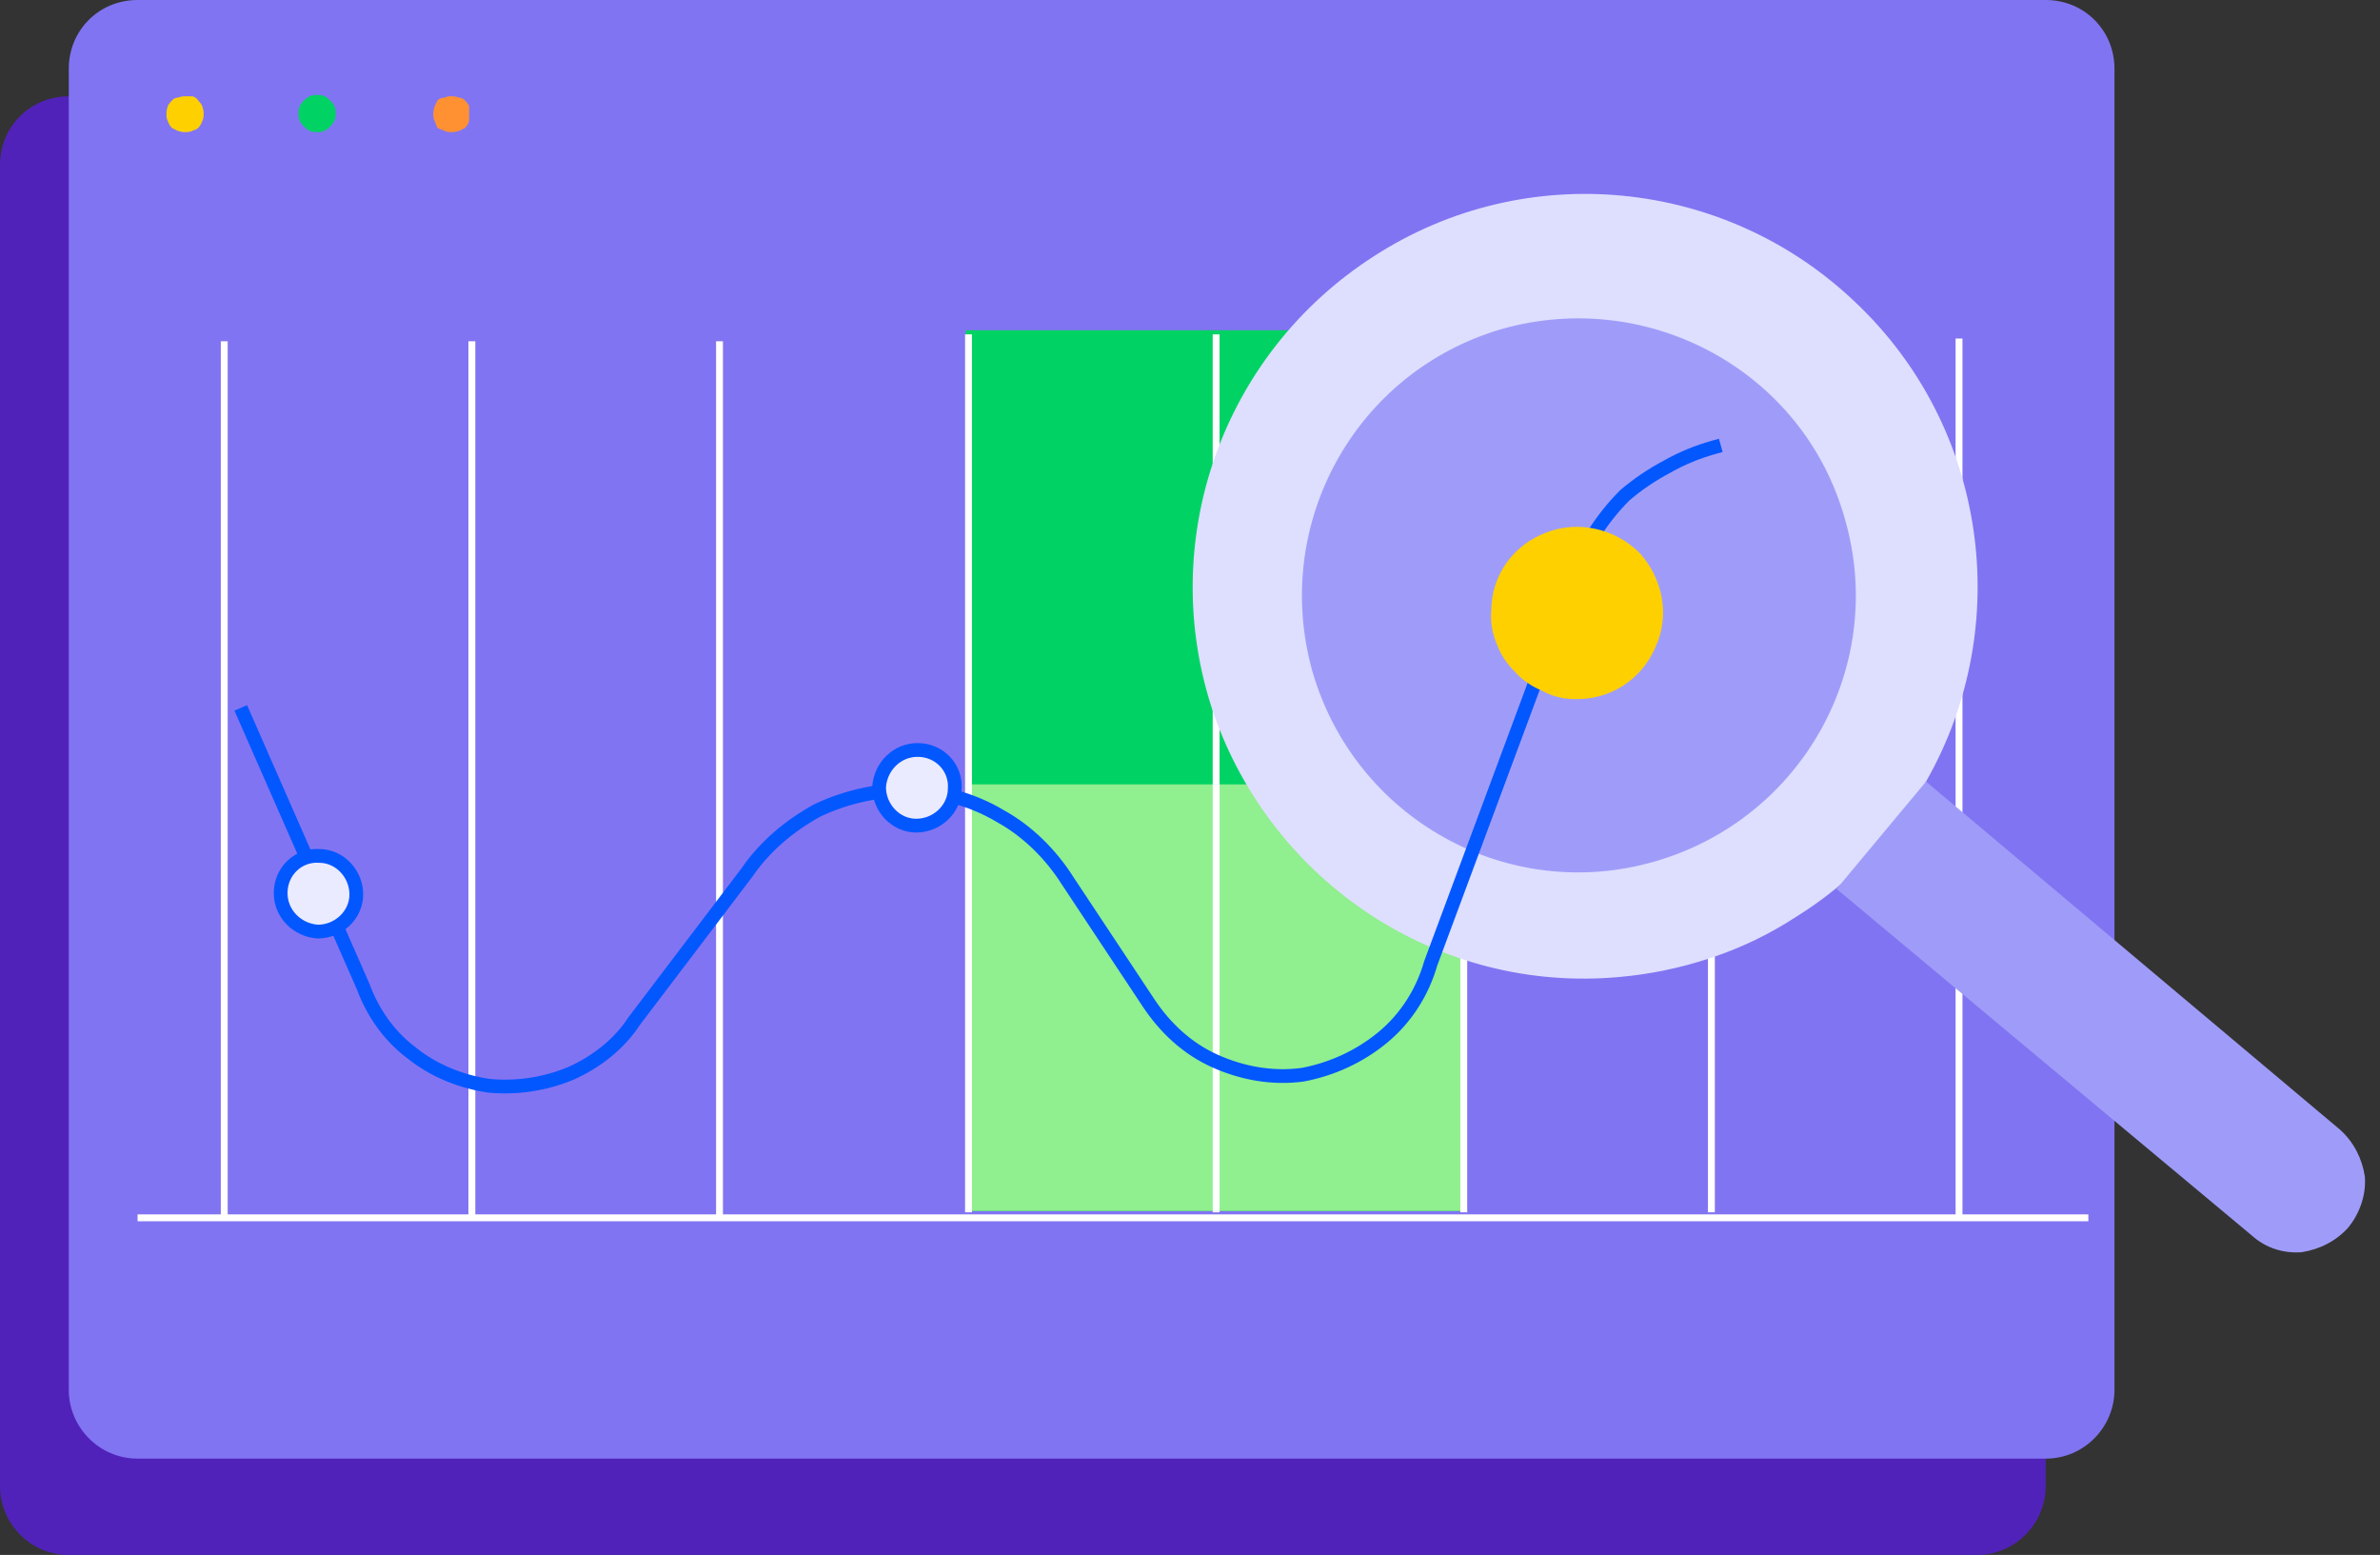
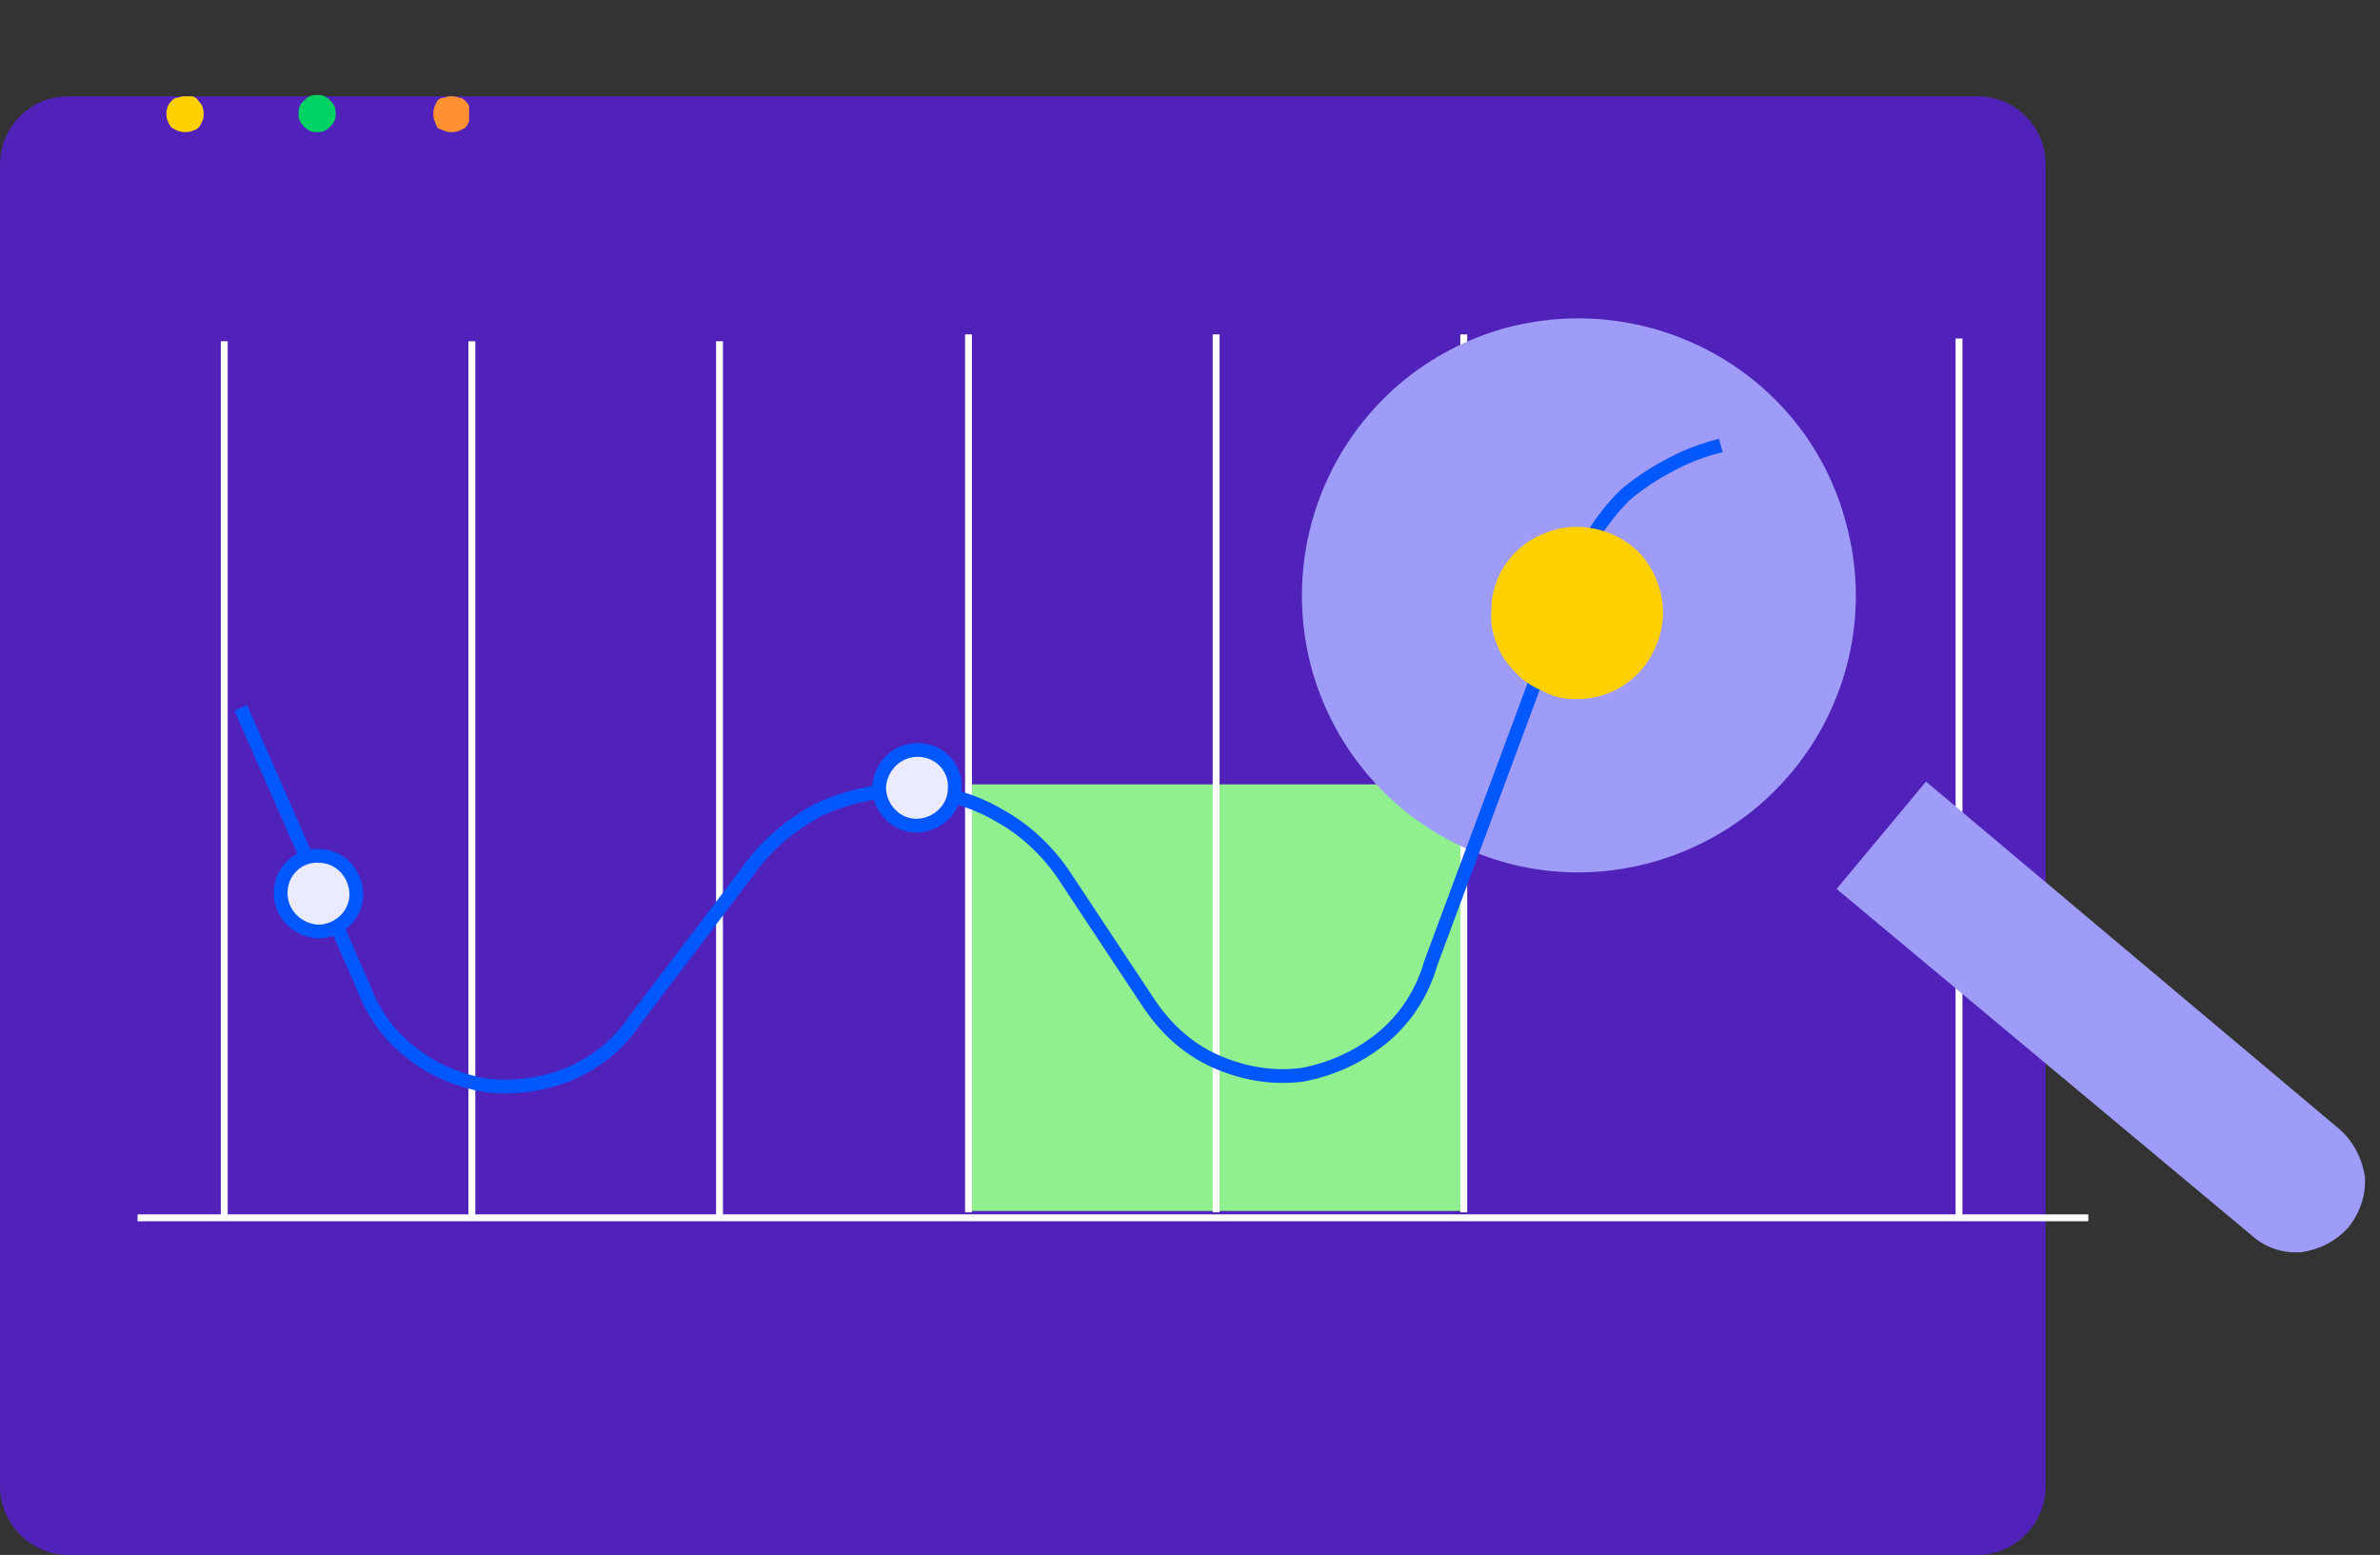
<svg xmlns="http://www.w3.org/2000/svg" version="1.2" viewBox="0 0 173 113" width="173" height="113">
  <rect x="0" y="0" width="173" height="113" fill="#333333" stroke="none" />
  <defs>
    <clipPath clipPathUnits="userSpaceOnUse" id="cp1">
      <path d="m9.95 3h162.68v93.99h-162.68z" />
    </clipPath>
  </defs>
  <style>.a{fill:#5122b9}.b{fill:#8174f2}.c{fill:#00d364}.d{fill:none;stroke:#fff;stroke-miterlimit:10;stroke-width:.5}.e{fill:#90ef8e}.f{fill:#ffd000}.g{fill:#ff9133}.h{fill:#dedeff}.i{fill:#9f9cf9}.j{fill:none;stroke:#0357ff;stroke-linecap:square;stroke-miterlimit:10}.k{fill:#ebebff}.l{fill:none;stroke:#0357ff;stroke-linecap:square;stroke-miterlimit:10;stroke-width:1}</style>
  <path class="a" d="m0 12c0-2.8 2.2-5 5-5h138.7c2.8 0 5 2.2 5 5v96c0 2.7-2.2 5-5 5h-138.7c-2.8 0-5-2.3-5-5z" />
-   <path class="b" d="m5 5c0-2.8 2.2-5 5-5h138.7c2.8 0 5 2.2 5 5v96c0 2.7-2.2 5-5 5h-138.7c-2.8 0-5-2.3-5-5z" />
-   <path class="c" d="m70.2 24h36v64h-36z" />
  <path class="d" d="m52.3 24.8v63.7" />
  <path class="d" d="m16.3 88.5v-63.7" />
  <path class="d" d="m34.3 88.5v-63.7" />
  <path class="e" d="m70.2 57h36v31h-36z" />
  <path class="d" d="m70.4 88.1v-63.8" />
  <path class="d" d="m106.4 88.1v-63.8" />
  <path class="d" d="m88.4 88.1v-63.8" />
-   <path class="d" d="m124.4 88.1v-63.8" />
  <path class="d" d="m142.4 88.3v-63.7" />
  <g clip-path="url(#cp1)">
    <path class="f" d="m12.1 8.4v-0.2q0-0.2 0.1-0.5 0.1-0.2 0.3-0.4 0.2-0.2 0.4-0.2 0.3-0.1 0.5-0.1h0.1q0.3 0 0.5 0 0.3 0.1 0.4 0.3 0.2 0.2 0.3 0.4 0.1 0.3 0.1 0.5v0.2q0 0.2-0.1 0.4-0.1 0.3-0.3 0.5-0.1 0.1-0.4 0.2-0.2 0.1-0.5 0.1h-0.1q-0.2 0-0.5-0.1-0.2-0.1-0.4-0.2-0.2-0.2-0.3-0.5-0.1-0.2-0.1-0.4z" />
    <path class="c" d="m21.7 8.3v-0.1q0-0.3 0.1-0.5 0.1-0.2 0.3-0.4 0.2-0.2 0.4-0.3 0.2-0.1 0.5-0.1h0.1q0.3 0 0.5 0.1 0.2 0.1 0.4 0.3 0.2 0.2 0.3 0.4 0.1 0.2 0.1 0.5v0.1q0 0.3-0.1 0.5-0.1 0.2-0.3 0.4-0.2 0.2-0.4 0.3-0.2 0.1-0.5 0.1h-0.1q-0.3 0-0.5-0.1-0.2-0.1-0.4-0.3-0.2-0.2-0.3-0.4-0.1-0.2-0.1-0.5z" />
    <path class="g" d="m31.5 8.4v-0.2q0-0.2 0.1-0.5 0.1-0.2 0.2-0.4 0.2-0.2 0.5-0.2 0.2-0.1 0.4-0.1h0.2q0.2 0 0.5 0.1 0.2 0 0.4 0.2 0.2 0.2 0.3 0.4 0 0.3 0 0.5v0.2q0 0.2 0 0.4-0.1 0.3-0.3 0.5-0.2 0.1-0.4 0.2-0.3 0.1-0.5 0.1h-0.2q-0.2 0-0.4-0.1-0.3-0.1-0.5-0.2-0.1-0.2-0.2-0.5-0.1-0.2-0.1-0.4z" />
    <path class="d" d="m10 88.5h141.8" />
-     <path class="h" d="m117.7 71c-13.1 1.2-25.2-6.8-29.5-19.2-4.2-12.4 0.6-26.1 11.7-33.2 11-7.1 25.5-5.7 35 3.4 9.5 9 11.6 23.4 5.1 34.8q-1.7 3-4.1 5.5-2.4 2.5-5.3 4.3-2.9 1.9-6.2 3-3.3 1.1-6.7 1.4z" />
    <path class="i" d="m120.3 62.6c-10.7 3.1-21.8-3.1-24.9-13.8-3-10.7 3.1-21.8 13.8-24.9 10.7-3 21.9 3.1 24.9 13.8 3.1 10.7-3.1 21.8-13.8 24.9z" />
    <path class="i" d="m133.5 64.6l30.2 25.2c1 0.9 2.3 1.3 3.6 1.2 1.3-0.2 2.5-0.8 3.4-1.8 0.8-1 1.3-2.3 1.2-3.7-0.2-1.3-0.8-2.5-1.8-3.4l-30.1-25.3" />
    <path class="j" d="m124.6 32.5q-1.8 0.5-3.4 1.4-1.7 0.9-3.1 2.1-1.3 1.3-2.3 2.9-1 1.6-1.5 3.4l-10.3 27.7c-0.6 2.1-1.8 4-3.5 5.4-1.7 1.4-3.7 2.3-5.8 2.7-2.2 0.3-4.4-0.1-6.4-1-2-0.9-3.6-2.4-4.8-4.2l-5.9-8.9c-1.2-1.9-2.9-3.6-4.9-4.7-2-1.2-4.3-1.8-6.6-1.9-2.3 0-4.6 0.5-6.7 1.5-2 1.1-3.8 2.6-5.1 4.5l-8.2 10.8c-1.1 1.7-2.8 3-4.6 3.8-1.9 0.8-4 1.1-6 0.9-2-0.3-4-1.1-5.6-2.4-1.6-1.2-2.8-2.9-3.5-4.8l-8.7-19.8" />
    <path class="k" d="m20.4 65v-0.3q0-0.5 0.2-1 0.2-0.5 0.6-0.8 0.4-0.4 0.9-0.6 0.5-0.1 1-0.1h0.3q0.5 0 0.9 0.2 0.5 0.2 0.9 0.6 0.3 0.4 0.5 0.9 0.2 0.4 0.2 1v0.2q0 0.6-0.2 1-0.3 0.5-0.6 0.9-0.4 0.3-0.9 0.5-0.5 0.2-1 0.2h-0.3q-0.5 0-1-0.3-0.4-0.2-0.8-0.5-0.3-0.4-0.5-0.9-0.2-0.5-0.2-1z" />
    <path class="l" d="m23.1 67.7c-1.5-0.1-2.7-1.3-2.7-2.8 0-1.6 1.3-2.8 2.8-2.7 1.5 0 2.7 1.3 2.7 2.8 0 1.5-1.3 2.7-2.8 2.7z" />
    <path class="k" d="m63.9 57.3v-0.3q0-0.5 0.2-1 0.3-0.4 0.6-0.8 0.4-0.3 0.9-0.5 0.5-0.2 1-0.2h0.3q0.5 0 1 0.2 0.4 0.2 0.8 0.6 0.4 0.4 0.5 0.9 0.2 0.5 0.2 1v0.3q0 0.5-0.2 1-0.2 0.4-0.6 0.8-0.4 0.3-0.9 0.5-0.5 0.2-1 0.2h-0.2q-0.6 0-1-0.2-0.5-0.2-0.9-0.6-0.3-0.4-0.5-0.9-0.2-0.5-0.2-1z" />
    <path class="j" d="m66.6 60c-1.5 0-2.7-1.3-2.7-2.8 0.1-1.5 1.3-2.7 2.8-2.7 1.6 0 2.8 1.3 2.7 2.8 0 1.5-1.3 2.7-2.8 2.7z" />
    <path class="f" d="m108.4 44.4c0-2.6 1.6-4.8 4-5.7 2.3-0.9 5-0.3 6.8 1.5 1.7 1.9 2.2 4.6 1.1 6.9-1 2.3-3.3 3.8-5.9 3.7q-1.2 0-2.3-0.6-1.2-0.5-2-1.4-0.9-0.9-1.3-2-0.5-1.2-0.4-2.4z" />
  </g>
</svg>